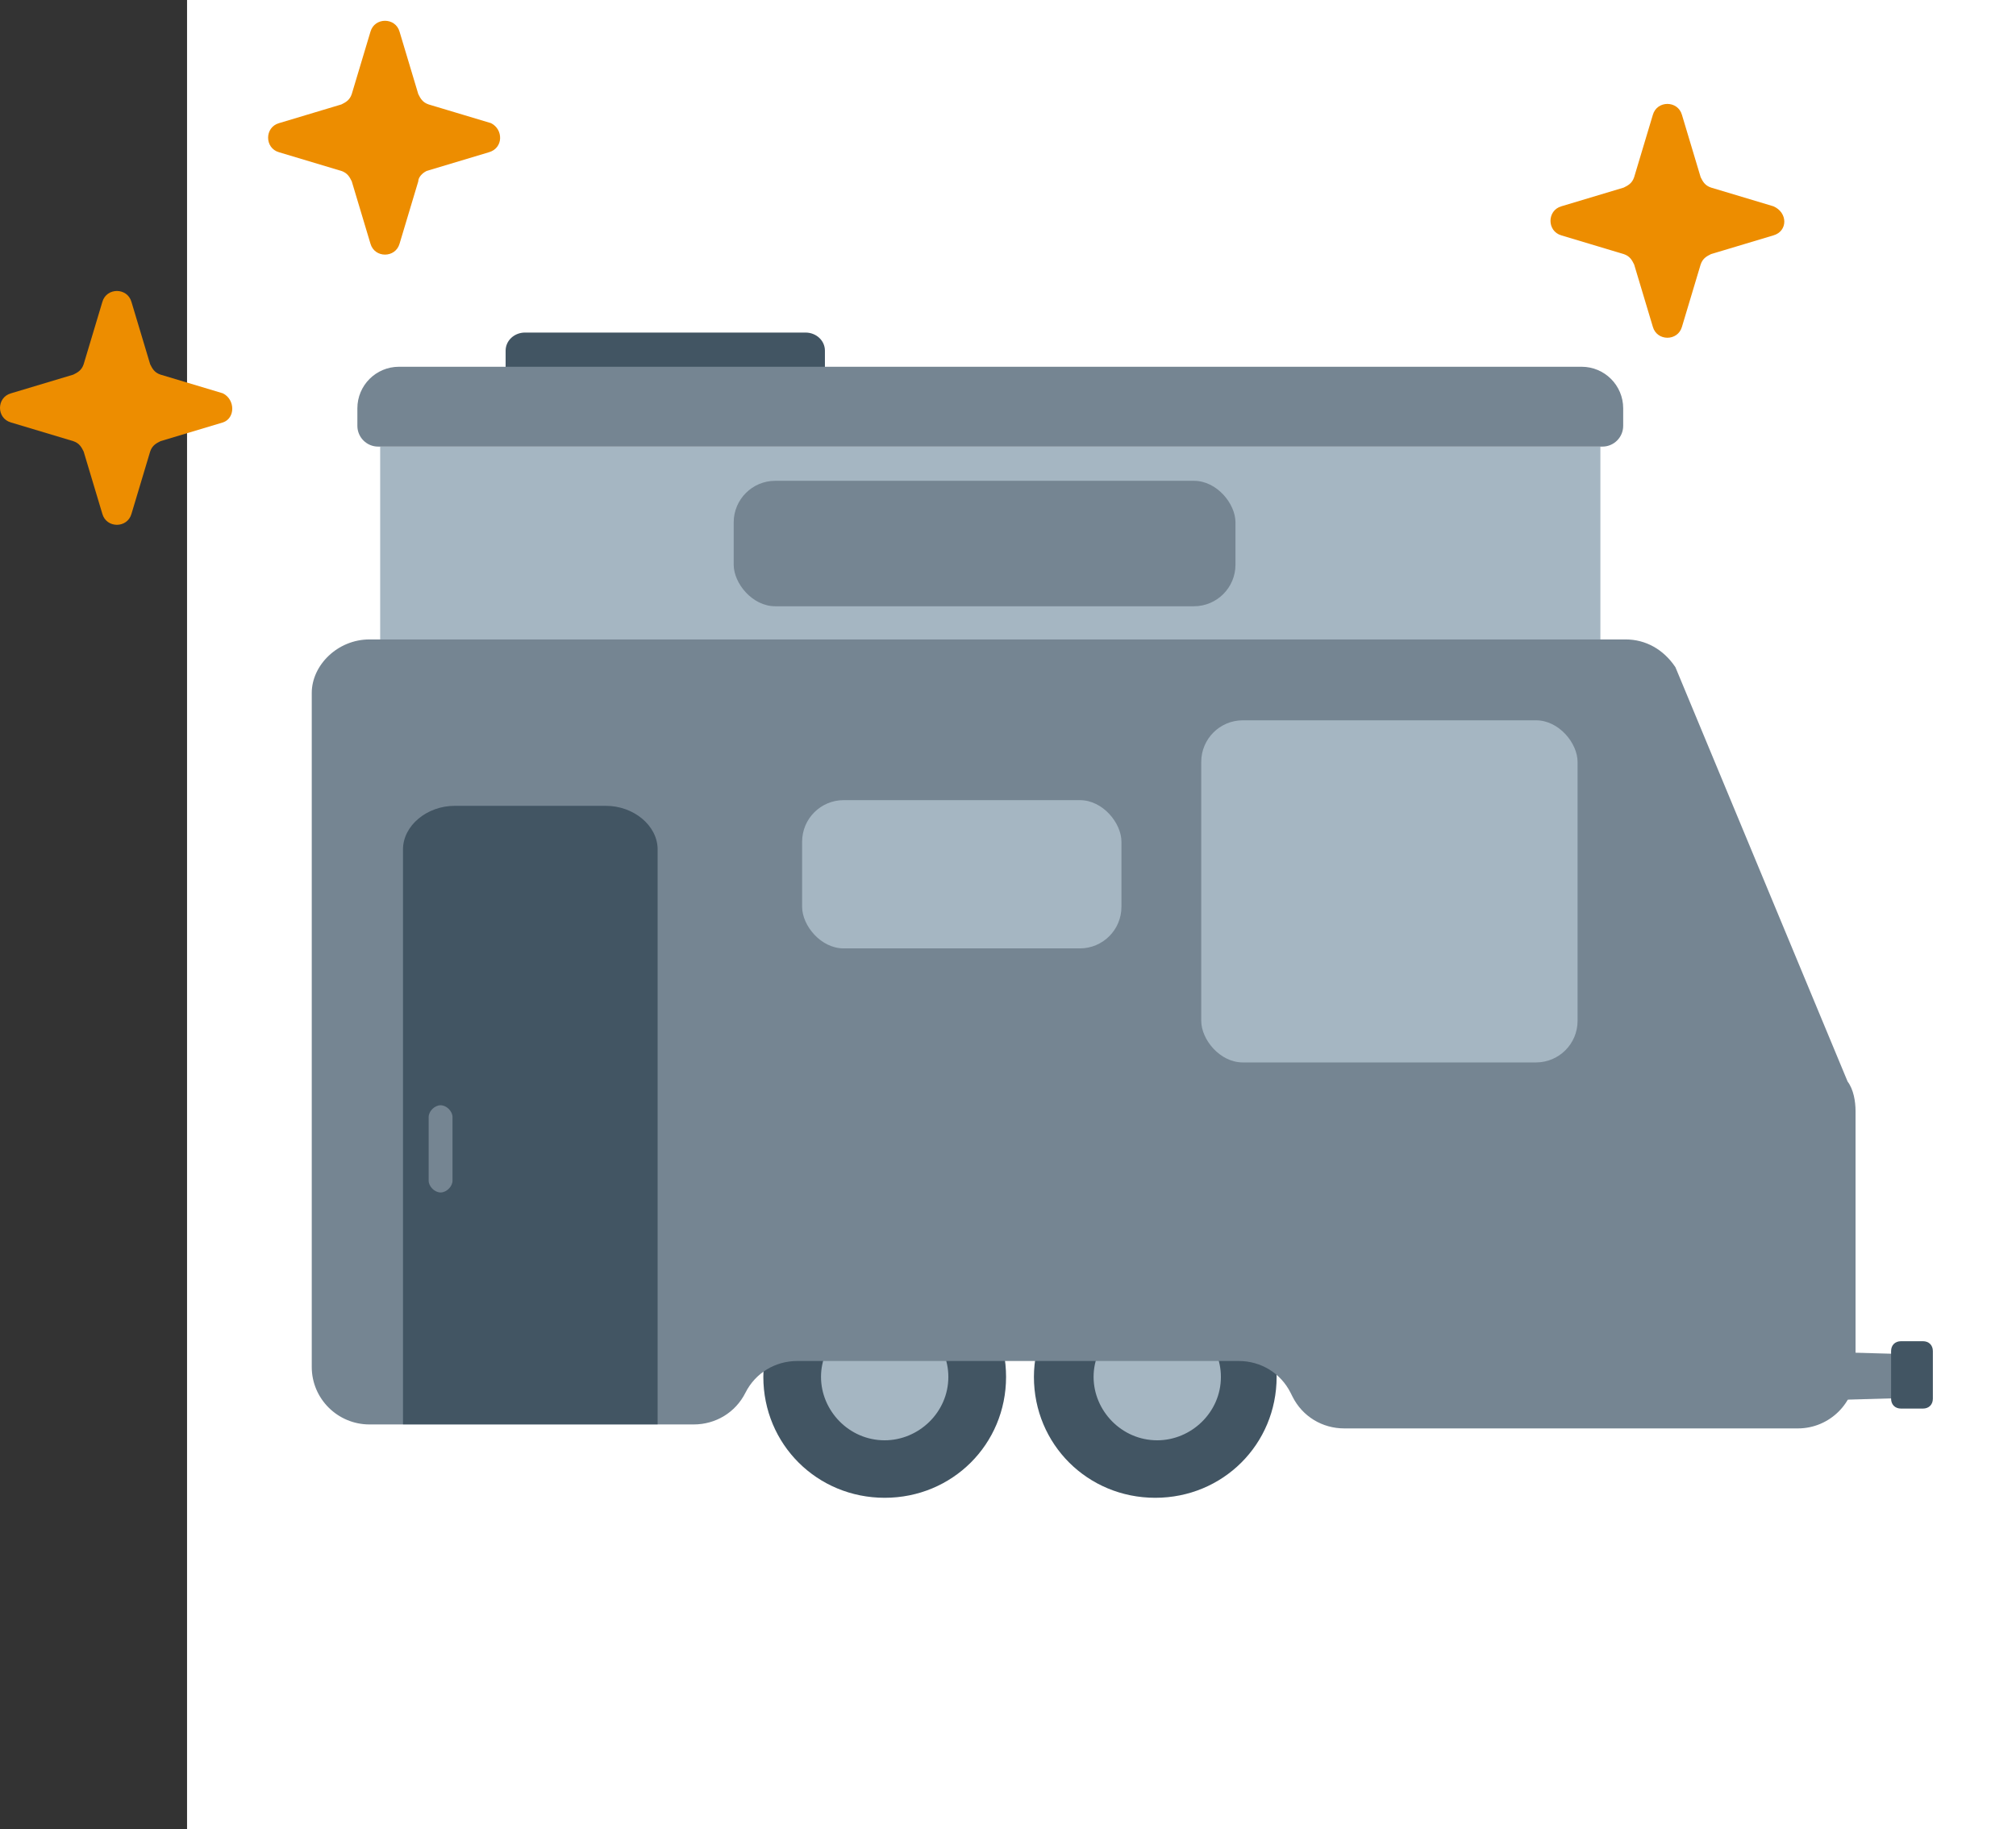
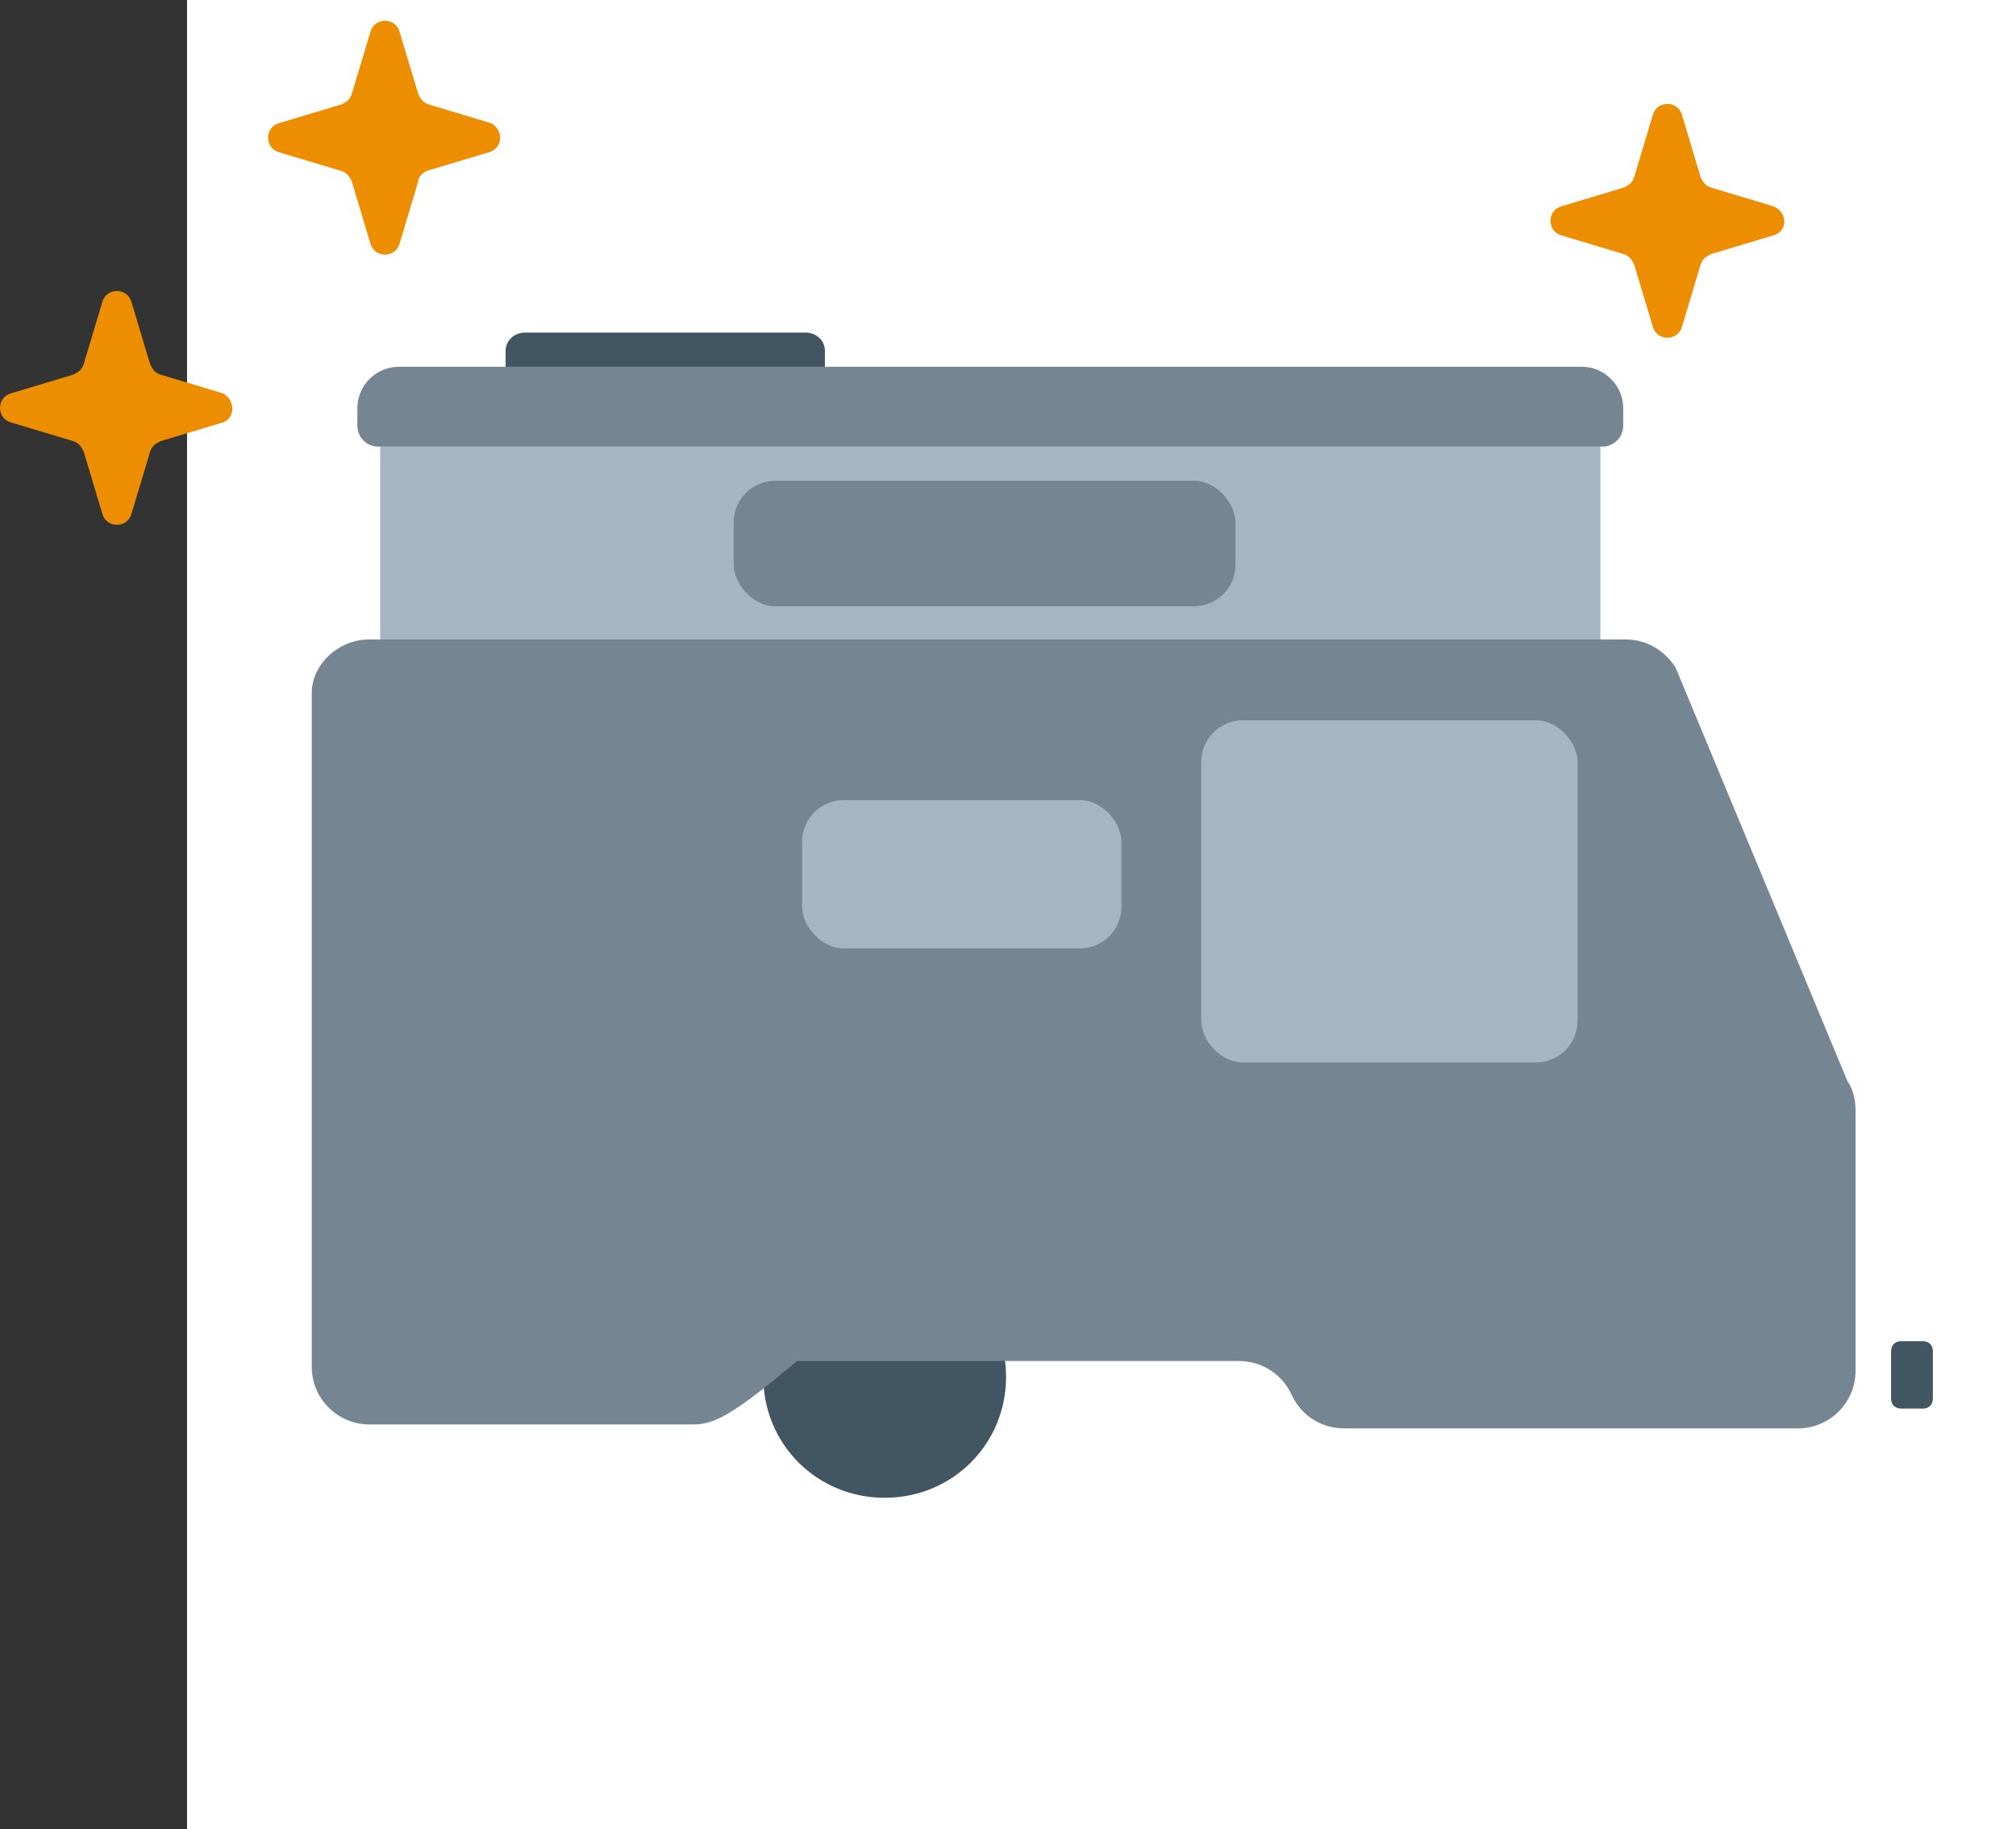
<svg xmlns="http://www.w3.org/2000/svg" viewBox="0 0 97 88" fill="none" role="image">
  <rect x="0" y="0" width="97" height="88" fill="#333333" stroke="none" />
  <title id="caravan-new">New caravan</title>
  <rect width="88" height="88" transform="translate(9)" fill="white" />
  <rect x="18.292" y="21.487" width="58.711" height="9.328" fill="#A5B6C2" />
-   <path d="M49.747 66.245C49.747 69.488 52.331 72.063 55.586 72.063C58.84 72.063 61.425 69.488 61.425 66.245C61.425 63.003 58.84 60.428 55.586 60.428C52.427 60.428 49.747 63.098 49.747 66.245Z" fill="#425563" />
  <path d="M36.728 66.245C36.728 69.488 39.313 72.063 42.568 72.063C45.822 72.063 48.407 69.488 48.407 66.245C48.407 63.003 45.822 60.428 42.568 60.428C39.313 60.428 36.728 63.098 36.728 66.245Z" fill="#425563" />
-   <path d="M39.503 66.245C39.503 67.866 40.843 69.297 42.566 69.297C44.194 69.297 45.63 67.961 45.63 66.245C45.63 64.623 44.289 63.193 42.566 63.193C40.843 63.288 39.503 64.623 39.503 66.245Z" fill="#A5B6C2" />
-   <path d="M52.618 66.245C52.618 67.867 53.958 69.297 55.681 69.297C57.309 69.297 58.744 67.962 58.744 66.245C58.744 64.624 57.404 63.193 55.681 63.193C53.958 63.289 52.618 64.624 52.618 66.245Z" fill="#A5B6C2" />
-   <path d="M80.295 67.578L91.269 67.273V65.139L80.295 64.834V67.578Z" fill="#758592" />
-   <path d="M17.776 30.765H78.22C79.178 30.765 80.039 31.242 80.613 32.101L88.897 52.034C89.184 52.416 89.28 52.988 89.28 53.465V65.959C89.28 67.485 88.035 68.725 86.504 68.725H64.679C63.626 68.725 62.669 68.153 62.191 67.199L62.095 67.008C61.616 66.055 60.659 65.482 59.606 65.482H38.356C37.303 65.482 36.346 66.055 35.867 67.008C35.389 67.962 34.431 68.534 33.379 68.534H17.776C16.244 68.534 15 67.294 15 65.769V33.341C15 32.005 16.244 30.765 17.776 30.765Z" fill="#758592" />
-   <path d="M31.642 68.528V40.869C31.642 39.725 30.493 38.771 29.153 38.771H21.878C20.538 38.771 19.39 39.725 19.39 40.869V68.528H31.642Z" fill="#425563" />
+   <path d="M17.776 30.765H78.22C79.178 30.765 80.039 31.242 80.613 32.101L88.897 52.034C89.184 52.416 89.28 52.988 89.28 53.465V65.959C89.28 67.485 88.035 68.725 86.504 68.725H64.679C63.626 68.725 62.669 68.153 62.191 67.199L62.095 67.008C61.616 66.055 60.659 65.482 59.606 65.482H38.356C35.389 67.962 34.431 68.534 33.379 68.534H17.776C16.244 68.534 15 67.294 15 65.769V33.341C15 32.005 16.244 30.765 17.776 30.765Z" fill="#758592" />
  <path d="M21.199 57.373C21.486 57.373 21.773 57.087 21.773 56.801V53.749C21.773 53.463 21.486 53.177 21.199 53.177C20.912 53.177 20.625 53.463 20.625 53.749V56.801C20.625 57.087 20.912 57.373 21.199 57.373Z" fill="#758592" />
  <path d="M91.469 67.771H92.521C92.808 67.771 93 67.58 93 67.294V65.005C93 64.719 92.808 64.529 92.521 64.529H91.469C91.182 64.529 90.99 64.719 90.99 65.005V67.294C90.99 67.58 91.182 67.771 91.469 67.771Z" fill="#425563" />
  <path d="M39.691 19.292H24.328V16.872C24.328 16.387 24.744 16 25.264 16H38.755C39.275 16 39.691 16.387 39.691 16.872V19.292Z" fill="#425563" />
  <path d="M17.195 19.646C17.195 18.541 18.09 17.646 19.195 17.646H76.1C77.205 17.646 78.1 18.541 78.1 19.646V20.487C78.1 21.039 77.653 21.487 77.1 21.487H18.195C17.642 21.487 17.195 21.039 17.195 20.487V19.646Z" fill="#758592" />
  <rect x="57.798" y="34.656" width="18.107" height="16.461" rx="2" fill="#A5B6C2" />
  <rect x="35.302" y="23.133" width="24.143" height="6.036" rx="2" fill="#758592" />
  <rect x="38.594" y="38.497" width="15.364" height="7.133" rx="2" fill="#A5B6C2" />
  <path fill-rule="evenodd" clip-rule="evenodd" d="M20.525 8.225L23.525 7.325C24.225 7.125 24.225 6.225 23.625 5.925L20.625 5.025C20.325 4.925 20.225 4.725 20.125 4.525L19.225 1.525C19.025 0.825 18.025 0.825 17.825 1.525L16.925 4.525C16.825 4.825 16.625 4.925 16.425 5.025L13.425 5.925C12.725 6.125 12.725 7.125 13.425 7.325L16.425 8.225C16.725 8.325 16.825 8.525 16.925 8.725L17.825 11.725C18.025 12.425 19.025 12.425 19.225 11.725L20.125 8.725C20.125 8.525 20.325 8.325 20.525 8.225ZM7.725 21.225L10.725 20.325C11.325 20.125 11.325 19.225 10.725 18.925L7.725 18.025C7.425 17.925 7.325 17.725 7.225 17.525L6.325 14.525C6.125 13.825 5.125 13.825 4.925 14.525L4.025 17.525C3.925 17.825 3.725 17.925 3.525 18.025L0.525 18.925C-0.175 19.125 -0.175 20.125 0.525 20.325L3.525 21.225C3.825 21.325 3.925 21.525 4.025 21.725L4.925 24.725C5.125 25.425 6.125 25.425 6.325 24.725L7.225 21.725C7.325 21.425 7.525 21.325 7.725 21.225ZM82.327 12.225L85.327 11.325C86.027 11.125 86.027 10.225 85.327 9.925L82.327 9.025C82.027 8.925 81.927 8.725 81.827 8.525L80.927 5.525C80.727 4.825 79.727 4.825 79.527 5.525L78.627 8.525C78.527 8.825 78.327 8.925 78.127 9.025L75.127 9.925C74.427 10.125 74.427 11.125 75.127 11.325L78.127 12.225C78.427 12.325 78.527 12.525 78.627 12.725L79.527 15.725C79.727 16.425 80.727 16.425 80.927 15.725L81.827 12.725C81.927 12.425 82.127 12.325 82.327 12.225Z" fill="#ED8D00" />
</svg>